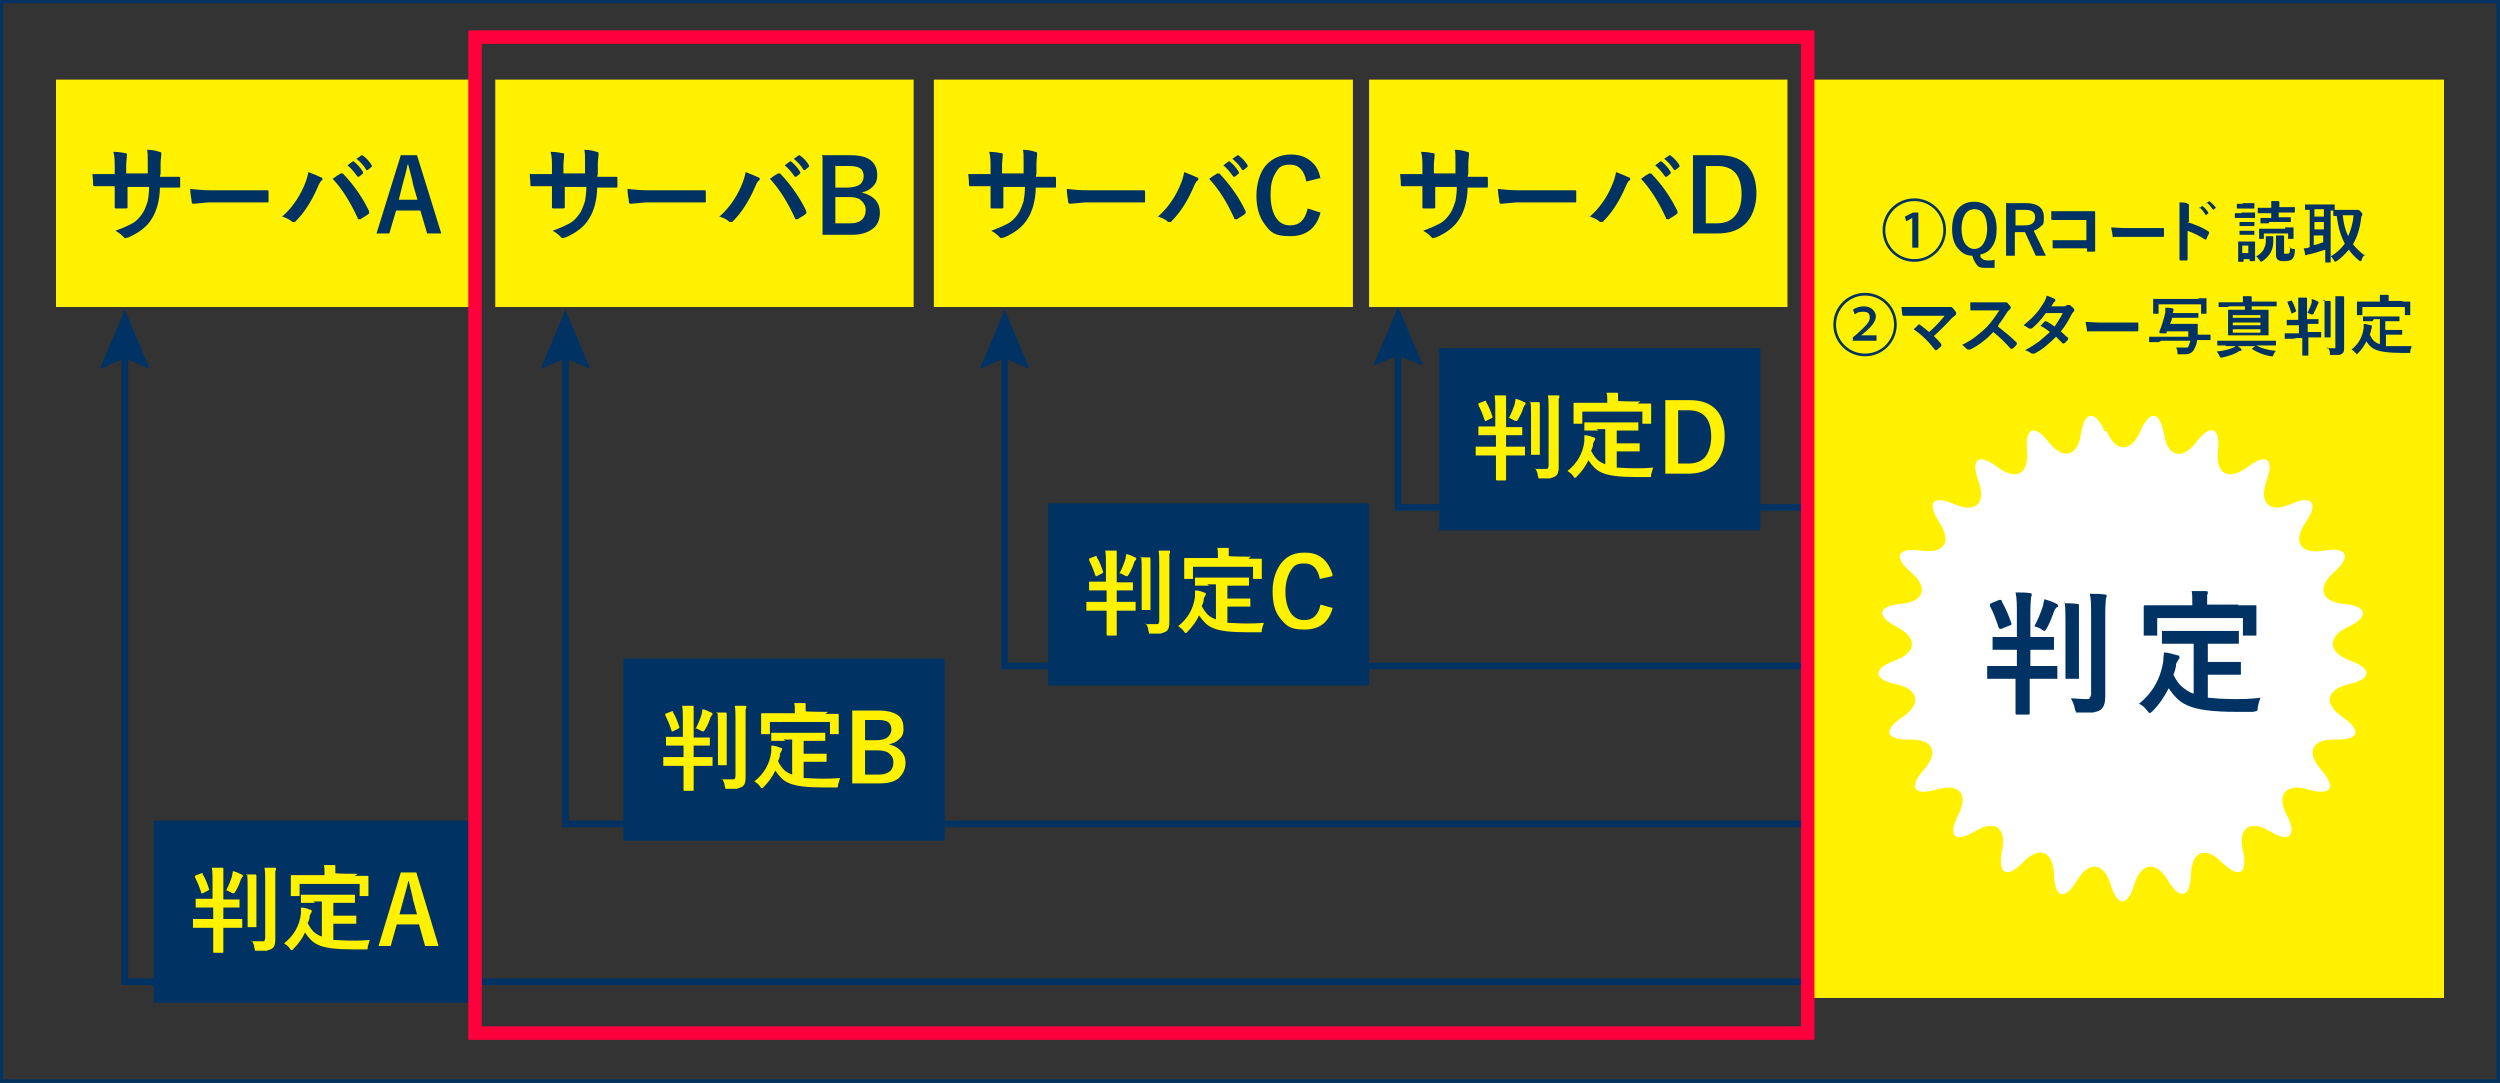
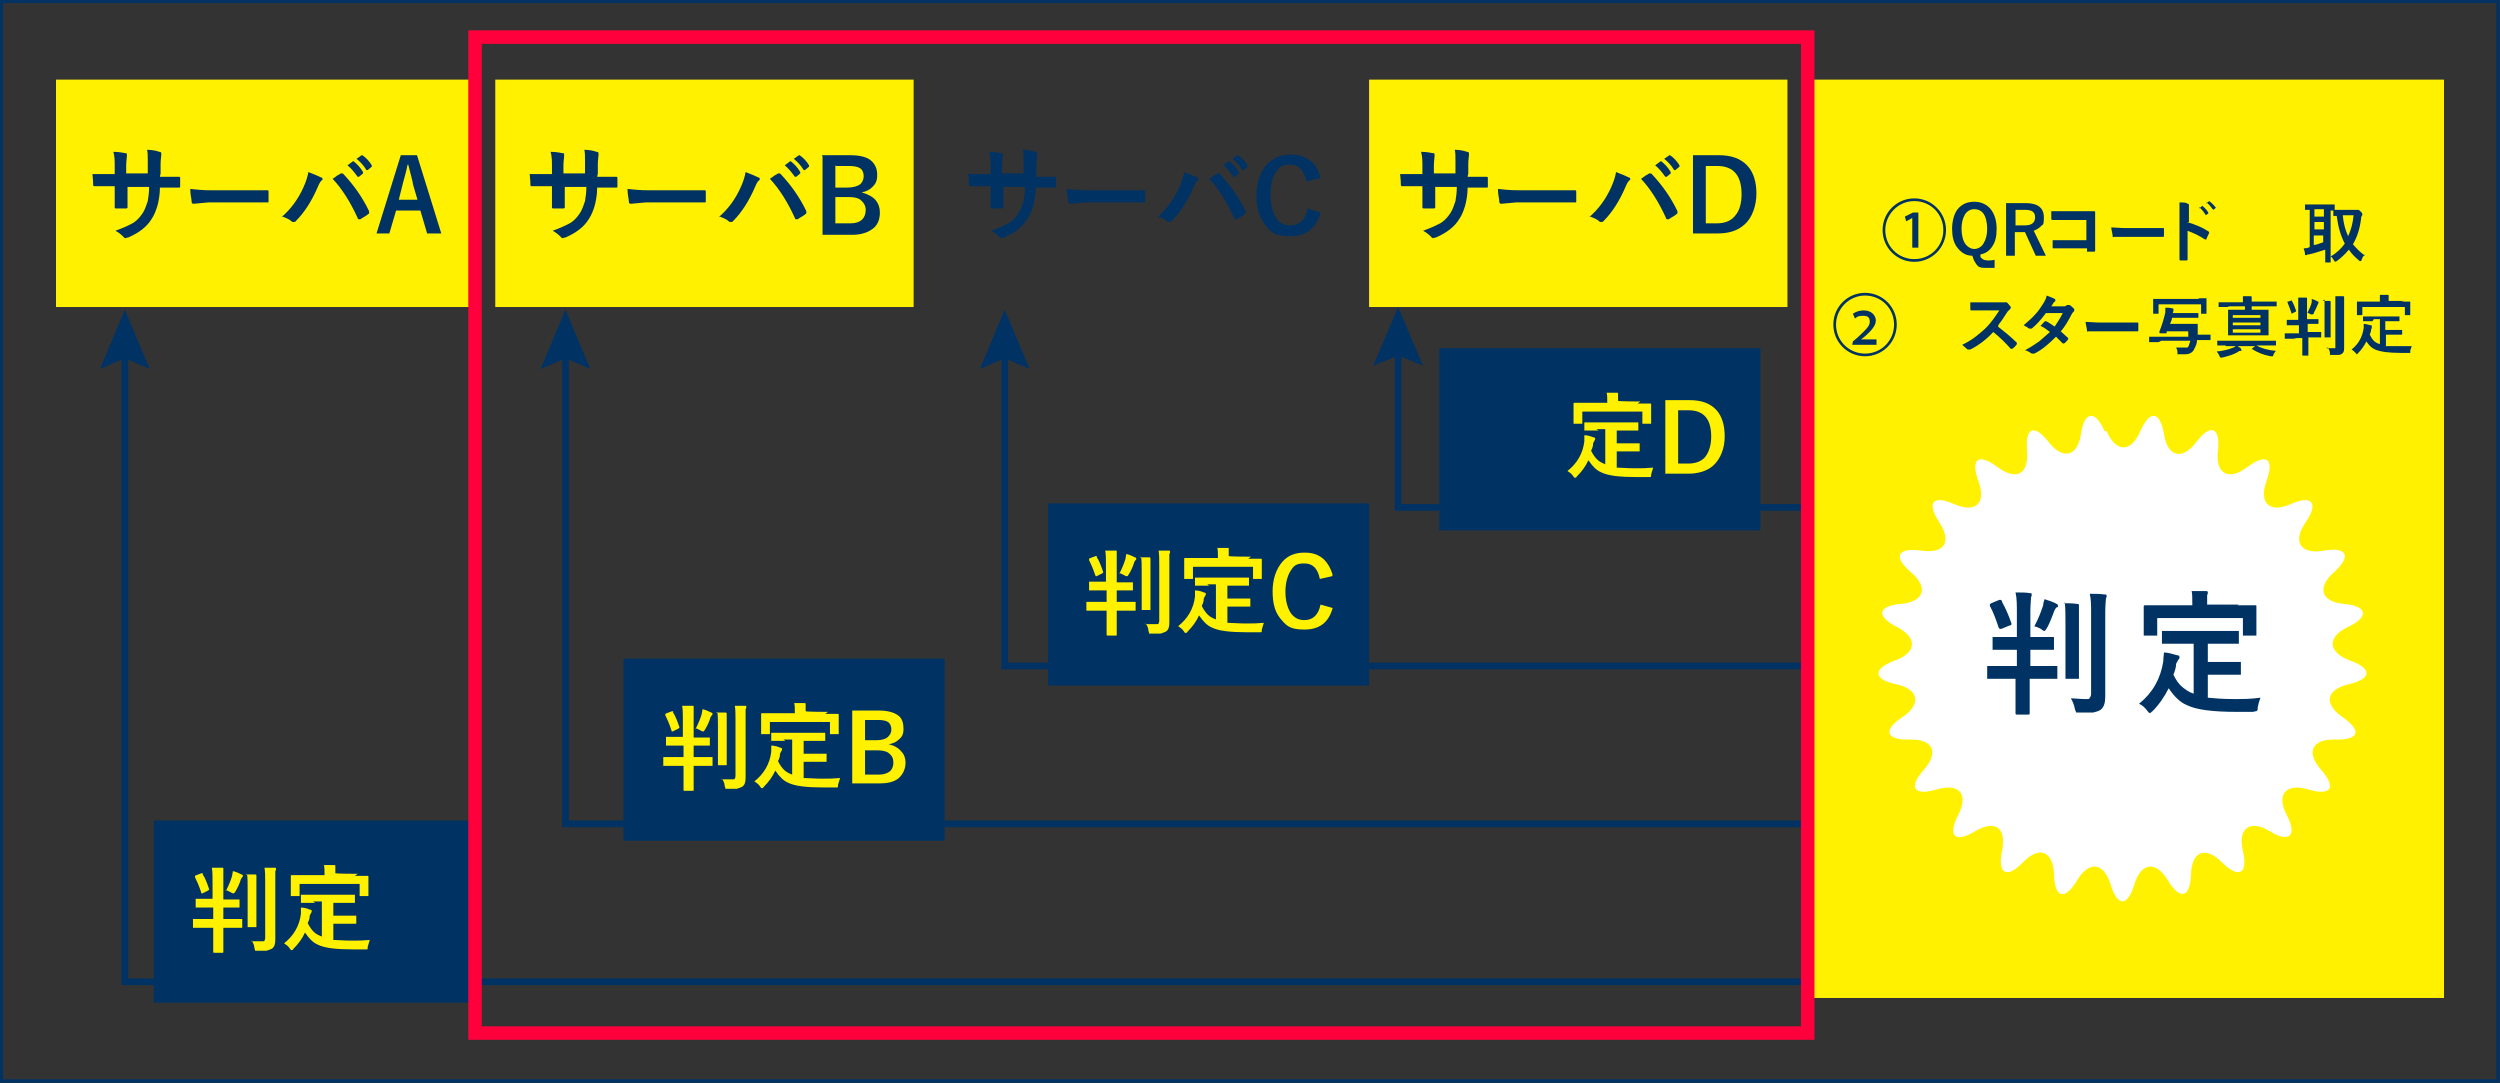
<svg xmlns="http://www.w3.org/2000/svg" version="1.1" viewBox="0 0 370.5 160.5">
  <rect x="0" y="0" width="370.5" height="160.5" fill="#333333" stroke="none" />
  <defs>
    <style>
      .cls-1 {
        stroke-width: .5px;
      }

      .cls-1, .cls-2 {
        stroke: #003364;
      }

      .cls-1, .cls-2, .cls-3 {
        fill: none;
        stroke-miterlimit: 10;
      }

      .cls-4 {
        fill: #fff;
      }

      .cls-5 {
        fill: #003364;
      }

      .cls-6 {
        isolation: isolate;
      }

      .cls-3 {
        stroke: #ff003d;
        stroke-width: 2px;
      }

      .cls-7 {
        fill: #fff100;
      }
    </style>
  </defs>
  <g>
    <g id="_レイヤー_2">
      <g id="_レイヤー_4">
        <g>
          <rect class="cls-1" x=".2" y=".2" width="370" height="160" />
          <polygon class="cls-7" points="70.4 11.8 70.4 11.8 8.3 11.8 8.3 45.5 70.4 45.5 70.4 45.5 70.4 11.8" />
          <g>
            <polyline class="cls-2" points="18.5 51.8 18.5 145.5 301.6 145.5" />
            <polygon class="cls-5" points="14.8 54.7 18.5 53.1 22.2 54.7 18.5 45.9 14.8 54.7" />
          </g>
          <polygon class="cls-7" points="135.4 11.8 135.4 11.8 73.4 11.8 73.4 45.5 135.4 45.5 135.4 45.5 135.4 11.8" />
          <g>
            <polyline class="cls-2" points="83.8 51.8 83.8 122.1 302.1 122.1" />
            <polygon class="cls-5" points="80.1 54.7 83.8 53.1 87.5 54.7 83.8 45.9 80.1 54.7" />
          </g>
-           <polygon class="cls-7" points="200.5 11.8 200.5 11.8 138.4 11.8 138.4 45.5 200.5 45.5 200.5 45.5 200.5 11.8" />
          <g>
            <polyline class="cls-2" points="148.9 51.8 148.9 98.7 302.1 98.7" />
            <polygon class="cls-5" points="145.2 54.7 148.9 53.1 152.6 54.7 148.9 45.9 145.2 54.7" />
          </g>
          <polygon class="cls-7" points="264.9 11.8 264.9 11.8 202.9 11.8 202.9 45.5 264.9 45.5 264.9 45.5 264.9 11.8" />
          <g>
            <polyline class="cls-2" points="207.2 51.4 207.2 75.2 307.6 75.2" />
            <polygon class="cls-5" points="203.5 54.2 207.2 52.7 210.9 54.2 207.2 45.5 203.5 54.2" />
          </g>
          <g class="cls-6">
            <g class="cls-6">
              <path class="cls-5" d="M23.7,26.2h.5c.8,0,1.6,0,2.3,0h0c.1,0,.2,0,.2.2,0,.2,0,.4,0,.6s0,.4,0,.6c0,.2,0,.2-.2.2h-2.2s-.6,0-.6,0c0,1.1-.2,2.1-.4,2.8-.2.6-.4,1.2-.8,1.8-.7,1.2-1.9,2.1-3.5,2.8-.2,0-.4.1-.4.1s-.2,0-.3-.2c-.4-.4-.8-.7-1.2-.9,1.1-.4,2-.8,2.7-1.2.6-.4,1-.9,1.4-1.5.3-.5.5-1.1.7-1.7.1-.6.2-1.3.2-2.1h-3.2v.5c0,1.1,0,2,0,2.5,0,.1,0,.2-.3.2-.2,0-.4,0-.6,0s-.5,0-.7,0c-.2,0-.3,0-.3-.2h0c0-.9,0-1.7,0-2.5v-.6h-.5c-.9,0-1.7,0-2.5,0-.1,0-.2,0-.2-.3,0-.2,0-.6-.1-1.5.7,0,1.6,0,2.8,0h.5v-1.1c0-.8,0-1.5-.2-2.2,1,0,1.6.2,1.8.2.2,0,.2.1.2.2s0,.2,0,.3c0,.2-.1.7-.1,1.4v1.1h3.2v-1.5c0,0,0-.2,0-.3,0-.7,0-1.3-.1-1.7.9,0,1.5.2,1.8.3.2,0,.3.1.3.2s0,.2,0,.3c0,.2-.1.7-.1,1.3v1.4Z" />
            </g>
            <g class="cls-6">
              <path class="cls-5" d="M28.2,28c.8.1,1.9.2,3.2.2h4.8c.5,0,1.1,0,1.8,0,1,0,1.5,0,1.6,0h0c.1,0,.2,0,.2.2,0,.2,0,.5,0,.7s0,.5,0,.7c0,.2,0,.2-.2.2h0c-1.5,0-2.6,0-3.3,0h-5.4l-2.2.2c-.2,0-.3-.1-.3-.3,0-.4-.2-1-.2-1.8Z" />
            </g>
            <g class="cls-6">
              <path class="cls-5" d="M41.7,32.2c1.4-1.2,2.5-2.7,3.3-4.5.4-.9.6-1.6.7-2.2.8.3,1.5.6,1.9.8.1,0,.2.1.2.2s0,.2-.2.3c-.1.1-.3.4-.5.9-.9,2.1-2,3.8-3.2,5-.1.2-.3.2-.4.2s-.2,0-.3-.1c-.3-.3-.8-.5-1.3-.7ZM49.3,26.5c.2-.1.4-.3.7-.5.2-.1.4-.2.5-.3,0,0,.1,0,.2,0s.1,0,.2.1c1.5,1.6,2.8,3.4,3.8,5.5,0,0,0,.1,0,.2s0,.2-.1.2c-.3.3-.8.5-1.2.8,0,0-.1,0-.2,0,0,0-.2,0-.2-.2-1.1-2.4-2.3-4.3-3.7-5.8ZM51.5,24.5l.8-.6s0,0,0,0,0,0,.1,0c.5.4,1,.9,1.4,1.6,0,0,0,0,0,.1,0,0,0,0,0,.1l-.6.5s0,0-.1,0c0,0,0,0-.1,0-.5-.7-1-1.3-1.5-1.7ZM52.9,23.5l.7-.5s0,0,0,0,0,0,.1,0c.6.4,1.1,1,1.4,1.5,0,0,0,0,0,.1s0,0,0,.1l-.6.5s0,0-.1,0c0,0,0,0-.1,0-.4-.7-.9-1.2-1.5-1.7Z" />
            </g>
            <g class="cls-6">
              <path class="cls-5" d="M61.8,23l3.6,11.6h-2.1l-1-3.4h-3.6l-1,3.4h-1.9l3.6-11.6h2.4ZM61.9,29.7l-.7-2.4c0-.3-.3-1.3-.7-2.9h-.1c-.2,1.1-.5,2-.7,2.8l-.6,2.4h2.8Z" />
            </g>
          </g>
          <g>
            <rect class="cls-5" x="22.8" y="121.6" width="47.6" height="27" />
            <g class="cls-6">
              <g class="cls-6">
                <path class="cls-7" d="M30.5,137.5h-1.8c0,0-.1,0-.1,0s0,0,0-.1v-1.1c0,0,0-.1,0-.1,0,0,0,0,.1,0h1.8s1.1,0,1.1,0v-1.7h-2.4c0,0-.1,0-.2,0,0,0,0,0,0-.1v-1c0,0,0-.1,0-.2,0,0,0,0,.1,0h1.7s.7,0,.7,0v-2.5c0-.8,0-1.5-.1-2.1.6,0,1.1,0,1.5,0,.2,0,.2,0,.2.2s0,.1,0,.3c0,.2,0,.7,0,1.6v2.6h2.3c0,0,.1,0,.1,0,0,0,0,0,0,.1v1c0,0,0,.1,0,.1s0,0-.1,0h-1.7s-.6,0-.6,0v1.7h2.7c0,0,.1,0,.1,0,0,0,0,0,0,.1v1.1c0,0,0,.1,0,.1,0,0,0,0-.1,0h-1.8s-.9,0-.9,0v3.6c0,0,0,.1-.1.1h-1.2c-.1,0-.2,0-.2-.1v-2.4s0-1.2,0-1.2h-1.1ZM30,129.5c.4.6.7,1.4,1,2.3,0,0,0,0,0,0,0,0,0,.1-.2.2l-.8.4c0,0-.1,0-.1,0,0,0-.1,0-.1-.2-.3-.9-.6-1.6-.9-2.2,0,0,0-.1,0-.2,0,0,0,0,.2-.1l.8-.3c0,0,.1,0,.1,0,0,0,0,0,.1.1ZM33.5,132c.4-.8.7-1.5.9-2.2,0-.2.1-.4.1-.7.5.1.9.3,1.3.5.1,0,.2.1.2.2s0,.1-.1.2c0,0-.1.1-.2.3-.2.7-.5,1.3-.8,1.8-.1.2-.2.3-.3.3s-.1,0-.3-.1c-.2-.1-.5-.3-.9-.4ZM36.4,129.6c.5,0,1,0,1.4,0,.1,0,.2,0,.2.2s0,.1,0,.2c0,0,0,.1,0,.1,0,.1,0,.6,0,1.5v5.7c0,0,0,.1,0,.1,0,0,0,0-.1,0h-1.1c0,0-.1,0-.1,0s0,0,0-.1v-1.8s0-3.9,0-3.9c0-.9,0-1.6-.1-2.1ZM37.2,139.5c.5,0,1,0,1.5,0s.4,0,.5-.1c0,0,.1-.2.1-.4v-8.4c0-.8,0-1.4-.1-2,.5,0,1,0,1.5,0,.2,0,.2,0,.2.2s0,.1-.1.3c0,.2,0,.6,0,1.4v8.7c0,.7-.1,1.1-.5,1.4-.2.1-.5.2-.8.3-.3,0-.7,0-1.3,0s-.4,0-.4,0c0,0,0-.2-.1-.4,0-.4-.2-.8-.4-1.1Z" />
              </g>
              <g class="cls-6">
                <path class="cls-7" d="M46.7,133.8h-1.9c0,0-.1,0-.2,0,0,0,0,0,0-.1v-1c0,0,0-.1,0-.1,0,0,0,0,.1,0h1.9s4,0,4,0h1.9c0,0,.1,0,.1,0,0,0,0,0,0,.1v1c0,0,0,.1,0,.1,0,0,0,0-.1,0h-1.9s-1.2,0-1.2,0v1.9h3.3c0,0,.1,0,.1,0,0,0,0,0,0,.1v1c0,0,0,.1,0,.1s0,0-.1,0h-1.6s-1.7,0-1.7,0v2.4c.7,0,1.6.1,2.7.1s1.6,0,2.7-.1c-.1.3-.2.7-.3,1,0,.2,0,.4-.1.4,0,0-.2,0-.4,0-.5,0-1.1,0-1.7,0-2.5,0-4.2-.2-5.2-.7-.7-.3-1.3-.9-1.9-1.8-.4.9-1,1.7-1.7,2.4-.1.2-.2.2-.3.2s-.1,0-.3-.3c-.2-.3-.5-.5-.8-.7,1.4-1.1,2.3-2.6,2.5-4.4,0-.4,0-.7,0-.9.4,0,.9.1,1.3.3.2,0,.3.1.3.2s0,.2-.1.3c0,0-.1.2-.2.4,0,.4-.1.7-.3,1.1.3.6.6,1,.9,1.3.3.3.7.5,1.2.7v-5.2h-1.3ZM52.6,129.8h1.8c.1,0,.2,0,.2.1v.7s0,.6,0,.6v1.5c0,0,0,.1,0,.1,0,0,0,0-.1,0h-1.1c0,0-.1,0-.1,0s0,0,0-.1v-1.7h-8.9v1.7c0,0,0,.1,0,.1,0,0,0,0-.1,0h-1.1c0,0-.1,0-.1,0s0,0,0-.1v-1.5s0-.5,0-.5v-.9c0,0,0-.1.1-.1h1.9s3,0,3,0h0c0-.7,0-1.2-.1-1.5.5,0,1,0,1.5,0,.1,0,.2,0,.2.1s0,.1,0,.3c0,0,0,.4,0,.8h0c0,.1,3.3.1,3.3.1Z" />
              </g>
              <g class="cls-6">
-                 <path class="cls-7" d="M61.7,129.3l3.3,10.9h-2l-.9-3.2h-3.3l-.9,3.2h-1.8l3.3-10.9h2.3ZM61.8,135.5l-.6-2.2c0-.3-.3-1.2-.6-2.7h-.1c-.2,1-.5,1.9-.7,2.7l-.6,2.2h2.7Z" />
-               </g>
+                 </g>
            </g>
          </g>
          <g class="cls-6">
            <g class="cls-6">
              <path class="cls-5" d="M88.5,26.2h.5c.8,0,1.6,0,2.3,0h0c.1,0,.2,0,.2.2,0,.2,0,.4,0,.6s0,.4,0,.6c0,.2,0,.2-.2.2h-2.2s-.6,0-.6,0c0,1.1-.2,2.1-.4,2.8-.2.6-.4,1.2-.8,1.8-.7,1.2-1.9,2.1-3.5,2.8-.2,0-.4.1-.4.1s-.2,0-.3-.2c-.4-.4-.8-.7-1.2-.9,1.1-.4,2-.8,2.7-1.2.6-.4,1-.9,1.4-1.5.3-.5.5-1.1.7-1.7.1-.6.2-1.3.2-2.1h-3.2v.5c0,1.1,0,2,0,2.5,0,.1,0,.2-.3.2-.2,0-.4,0-.6,0s-.5,0-.7,0c-.2,0-.3,0-.3-.2h0c0-.9,0-1.7,0-2.5v-.6h-.5c-.9,0-1.7,0-2.5,0-.1,0-.2,0-.2-.3,0-.2,0-.6-.1-1.5.7,0,1.6,0,2.8,0h.5v-1.1c0-.8,0-1.5-.2-2.2,1,0,1.6.2,1.8.2.2,0,.2.1.2.2s0,.2,0,.3c0,.2-.1.7-.1,1.4v1.1h3.2v-1.5c0,0,0-.2,0-.3,0-.7,0-1.3-.1-1.7.9,0,1.5.2,1.8.3.2,0,.3.1.3.2s0,.2,0,.3c0,.2-.1.7-.1,1.3v1.4Z" />
            </g>
            <g class="cls-6">
              <path class="cls-5" d="M93,28c.8.1,1.9.2,3.2.2h4.8c.5,0,1.1,0,1.8,0,1,0,1.5,0,1.6,0h0c.1,0,.2,0,.2.2,0,.2,0,.5,0,.7s0,.5,0,.7c0,.2,0,.2-.2.2h0c-1.5,0-2.6,0-3.3,0h-5.4l-2.2.2c-.2,0-.3-.1-.3-.3,0-.4-.2-1-.2-1.8Z" />
            </g>
            <g class="cls-6">
              <path class="cls-5" d="M106.5,32.2c1.4-1.2,2.5-2.7,3.3-4.5.4-.9.6-1.6.7-2.2.8.3,1.5.6,1.9.8.1,0,.2.1.2.2s0,.2-.2.3c-.1.1-.3.4-.5.9-.9,2.1-2,3.8-3.2,5-.1.2-.3.2-.4.2s-.2,0-.3-.1c-.3-.3-.8-.5-1.3-.7ZM114.1,26.5c.2-.1.4-.3.7-.5.2-.1.4-.2.5-.3,0,0,.1,0,.2,0s.1,0,.2.1c1.5,1.6,2.8,3.4,3.8,5.5,0,0,0,.1,0,.2s0,.2-.1.2c-.3.3-.8.5-1.2.8,0,0-.1,0-.2,0,0,0-.2,0-.2-.2-1.1-2.4-2.3-4.3-3.7-5.8ZM116.3,24.5l.8-.6s0,0,0,0,0,0,.1,0c.5.4,1,.9,1.4,1.6,0,0,0,0,0,.1,0,0,0,0,0,.1l-.6.5s0,0-.1,0c0,0,0,0-.1,0-.5-.7-1-1.3-1.5-1.7ZM117.7,23.5l.7-.5s0,0,0,0,0,0,.1,0c.6.4,1.1,1,1.4,1.5,0,0,0,0,0,.1s0,0,0,.1l-.6.5s0,0-.1,0c0,0,0,0-.1,0-.4-.7-.9-1.2-1.5-1.7Z" />
            </g>
            <g class="cls-6">
              <path class="cls-5" d="M121.8,23h4.2c1.5,0,2.6.3,3.2.9.5.5.8,1.1.8,2s-.2,1.3-.7,1.8c-.4.4-.9.7-1.6.8h0c.9.3,1.6.6,2.1,1.2.4.5.6,1.1.6,1.8,0,1.1-.4,2-1.2,2.5-.7.5-1.7.8-2.9.8h-4.4v-11.6ZM123.8,24.5v3.3h1.8c.8,0,1.5-.2,1.9-.5.3-.3.5-.7.5-1.2s-.2-1-.6-1.2c-.3-.2-.9-.3-1.6-.3h-1.9ZM123.8,29.3v3.8h2.2c.8,0,1.4-.2,1.8-.6.3-.3.5-.8.5-1.4s-.3-1.1-.8-1.5c-.4-.3-1-.4-1.8-.4h-1.9Z" />
            </g>
          </g>
          <g>
            <rect class="cls-5" x="92.4" y="97.6" width="47.6" height="27" />
            <g class="cls-6">
              <g class="cls-6">
                <path class="cls-7" d="M100.2,113.5h-1.8c0,0-.1,0-.1,0s0,0,0-.1v-1.1c0,0,0-.1,0-.1,0,0,0,0,.1,0h1.8s1.1,0,1.1,0v-1.7h-2.4c0,0-.1,0-.2,0,0,0,0,0,0-.1v-1c0,0,0-.1,0-.2,0,0,0,0,.1,0h1.7s.7,0,.7,0v-2.5c0-.8,0-1.5-.1-2.1.6,0,1.1,0,1.5,0,.2,0,.2,0,.2.2s0,.1,0,.3c0,.2,0,.7,0,1.6v2.6h2.3c0,0,.1,0,.1,0,0,0,0,0,0,.1v1c0,0,0,.1,0,.1,0,0,0,0-.1,0h-1.7s-.6,0-.6,0v1.7h2.7c0,0,.1,0,.1,0,0,0,0,0,0,.1v1.1c0,0,0,.1,0,.1,0,0,0,0-.1,0h-1.8s-.9,0-.9,0v3.6c0,0,0,.1-.1.1h-1.2c-.1,0-.2,0-.2-.1v-2.4s0-1.2,0-1.2h-1.1ZM99.7,105.5c.4.6.7,1.4,1,2.3,0,0,0,0,0,0,0,0,0,.1-.2.2l-.8.4c0,0-.1,0-.1,0,0,0-.1,0-.1-.2-.3-.9-.6-1.6-.9-2.2,0,0,0-.1,0-.2,0,0,0,0,.2-.1l.8-.3c0,0,.1,0,.1,0,0,0,0,0,.1.1ZM103.1,108c.4-.8.7-1.5.9-2.2,0-.2.1-.4.1-.7.5.1.9.3,1.3.5.1,0,.2.1.2.2s0,.1-.1.2c0,0-.1.1-.2.3-.2.7-.5,1.3-.8,1.8-.1.2-.2.3-.3.3s-.1,0-.3-.1c-.2-.1-.5-.3-.9-.4ZM106.1,105.6c.5,0,1,0,1.4,0,.1,0,.2,0,.2.2s0,.1,0,.2c0,0,0,.1,0,.1,0,.1,0,.6,0,1.5v5.7c0,0,0,.1,0,.1,0,0,0,0-.1,0h-1.1c0,0-.1,0-.1,0s0,0,0-.1v-1.8s0-3.9,0-3.9c0-.9,0-1.6-.1-2.1ZM106.9,115.5c.5,0,1,0,1.5,0s.4,0,.5-.1c0,0,.1-.2.1-.4v-8.4c0-.8,0-1.4-.1-2,.5,0,1,0,1.5,0,.2,0,.2,0,.2.2s0,.1-.1.3c0,.2,0,.6,0,1.4v8.7c0,.7-.1,1.1-.5,1.4-.2.1-.5.2-.8.3-.3,0-.7,0-1.3,0s-.4,0-.4,0c0,0,0-.2-.1-.4,0-.4-.2-.8-.4-1.1Z" />
              </g>
              <g class="cls-6">
                <path class="cls-7" d="M116.4,109.8h-1.9c0,0-.1,0-.2,0,0,0,0,0,0-.1v-1c0,0,0-.1,0-.1,0,0,0,0,.1,0h1.9s4,0,4,0h1.9c0,0,.1,0,.1,0,0,0,0,0,0,.1v1c0,0,0,.1,0,.1,0,0,0,0-.1,0h-1.9s-1.2,0-1.2,0v1.9h3.3c0,0,.1,0,.1,0,0,0,0,0,0,.1v1c0,0,0,.1,0,.1s0,0-.1,0h-1.6s-1.7,0-1.7,0v2.4c.7,0,1.6.1,2.7.1s1.6,0,2.7-.1c-.1.3-.2.7-.3,1,0,.2,0,.4-.1.4,0,0-.2,0-.4,0-.5,0-1.1,0-1.7,0-2.5,0-4.2-.2-5.2-.7-.7-.3-1.3-.9-1.9-1.8-.4.9-1,1.7-1.7,2.4-.1.2-.2.2-.3.2s-.1,0-.3-.3c-.2-.3-.5-.5-.8-.7,1.4-1.1,2.3-2.6,2.5-4.4,0-.4,0-.7,0-.9.4,0,.9.1,1.3.3.2,0,.3.1.3.2s0,.2-.1.3c0,0-.1.2-.2.4,0,.4-.1.7-.3,1.1.3.6.6,1,.9,1.3.3.3.7.5,1.2.7v-5.2h-1.3ZM122.3,105.8h1.8c.1,0,.2,0,.2.1v.7s0,.6,0,.6v1.5c0,0,0,.1,0,.1,0,0,0,0-.1,0h-1.1c0,0-.1,0-.1,0s0,0,0-.1v-1.7h-8.9v1.7c0,0,0,.1,0,.1,0,0,0,0-.1,0h-1.1c0,0-.1,0-.1,0s0,0,0-.1v-1.5s0-.5,0-.5v-.9c0,0,0-.1.1-.1h1.9s3,0,3,0h0c0-.7,0-1.2-.1-1.5.5,0,1,0,1.5,0,.1,0,.2,0,.2.1s0,.1,0,.3c0,0,0,.4,0,.8h0c0,.1,3.3.1,3.3.1Z" />
              </g>
              <g class="cls-6">
                <path class="cls-7" d="M126.3,105.3h3.9c1.4,0,2.4.3,3,.8.5.4.7,1.1.7,1.9s-.2,1.2-.7,1.6c-.4.4-.9.6-1.5.7h0c.9.2,1.5.6,1.9,1.1.4.4.6,1,.6,1.6,0,1-.4,1.8-1.1,2.4-.7.5-1.6.7-2.7.7h-4.1v-10.9ZM128.2,106.7v3h1.7c.8,0,1.4-.2,1.7-.5.3-.3.5-.6.5-1.1s-.2-.9-.5-1.1c-.3-.2-.8-.3-1.5-.3h-1.8ZM128.2,111.2v3.6h2c.8,0,1.3-.2,1.7-.5.3-.3.5-.7.5-1.3s-.2-1-.7-1.4c-.4-.3-1-.4-1.7-.4h-1.8Z" />
              </g>
            </g>
          </g>
          <g class="cls-6">
            <g class="cls-6">
              <path class="cls-5" d="M153.5,26.2h.5c.8,0,1.6,0,2.3,0h0c.1,0,.2,0,.2.2,0,.2,0,.4,0,.6s0,.4,0,.6c0,.2,0,.2-.2.2h-2.2s-.6,0-.6,0c0,1.1-.2,2.1-.4,2.8-.2.6-.4,1.2-.8,1.8-.7,1.2-1.9,2.1-3.5,2.8-.2,0-.4.1-.4.1s-.2,0-.3-.2c-.4-.4-.8-.7-1.2-.9,1.1-.4,2-.8,2.7-1.2.6-.4,1-.9,1.4-1.5.3-.5.5-1.1.7-1.7.1-.6.2-1.3.2-2.1h-3.2v.5c0,1.1,0,2,0,2.5,0,.1,0,.2-.3.2-.2,0-.4,0-.6,0s-.5,0-.7,0c-.2,0-.3,0-.3-.2h0c0-.9,0-1.7,0-2.5v-.6h-.5c-.9,0-1.7,0-2.5,0-.1,0-.2,0-.2-.3,0-.2,0-.6-.1-1.5.7,0,1.6,0,2.8,0h.5v-1.1c0-.8,0-1.5-.2-2.2,1,0,1.6.2,1.8.2.2,0,.2.1.2.2s0,.2,0,.3c0,.2-.1.7-.1,1.4v1.1h3.2v-1.5c0,0,0-.2,0-.3,0-.7,0-1.3-.1-1.7.9,0,1.5.2,1.8.3.2,0,.3.1.3.2s0,.2,0,.3c0,.2-.1.7-.1,1.3v1.4Z" />
            </g>
            <g class="cls-6">
              <path class="cls-5" d="M158.1,28c.8.1,1.9.2,3.2.2h4.8c.5,0,1.1,0,1.8,0,1,0,1.5,0,1.6,0h0c.1,0,.2,0,.2.2,0,.2,0,.5,0,.7s0,.5,0,.7c0,.2,0,.2-.2.2h0c-1.5,0-2.6,0-3.3,0h-5.4l-2.2.2c-.2,0-.3-.1-.3-.3,0-.4-.2-1-.2-1.8Z" />
            </g>
            <g class="cls-6">
              <path class="cls-5" d="M171.5,32.2c1.4-1.2,2.5-2.7,3.3-4.5.4-.9.6-1.6.7-2.2.8.3,1.5.6,1.9.8.1,0,.2.1.2.2s0,.2-.2.3c-.1.1-.3.4-.5.9-.9,2.1-2,3.8-3.2,5-.1.2-.3.2-.4.2s-.2,0-.3-.1c-.3-.3-.8-.5-1.3-.7ZM179.2,26.5c.2-.1.4-.3.7-.5.2-.1.4-.2.5-.3,0,0,.1,0,.2,0s.1,0,.2.1c1.5,1.6,2.8,3.4,3.8,5.5,0,0,0,.1,0,.2s0,.2-.1.2c-.3.3-.8.5-1.2.8,0,0-.1,0-.2,0,0,0-.2,0-.2-.2-1.1-2.4-2.3-4.3-3.7-5.8ZM181.3,24.5l.8-.6s0,0,0,0,0,0,.1,0c.5.4,1,.9,1.4,1.6,0,0,0,0,0,.1,0,0,0,0,0,.1l-.6.5s0,0-.1,0c0,0,0,0-.1,0-.5-.7-1-1.3-1.5-1.7ZM182.7,23.5l.7-.5s0,0,0,0,0,0,.1,0c.6.4,1.1,1,1.4,1.5,0,0,0,0,0,.1s0,0,0,.1l-.6.5s0,0-.1,0c0,0,0,0-.1,0-.4-.7-.9-1.2-1.5-1.7Z" />
            </g>
            <g class="cls-6">
              <path class="cls-5" d="M195.6,26.4l-2,.5c-.3-1.6-1.1-2.5-2.4-2.5s-1.7.4-2.2,1.3c-.5.8-.7,1.8-.7,3.2s.3,2.7.9,3.5c.5.7,1.2,1,2,1,1.4,0,2.2-.8,2.6-2.5l1.9.6c-.6,2.3-2.1,3.5-4.5,3.5s-2.9-.6-3.8-1.8c-.8-1.1-1.2-2.5-1.2-4.2s.5-3.6,1.6-4.7c.9-.9,2.1-1.4,3.5-1.4s2.3.4,3.1,1.1c.7.6,1.1,1.4,1.3,2.5Z" />
            </g>
          </g>
          <g>
            <rect class="cls-5" x="155.3" y="74.6" width="47.6" height="27" />
            <g class="cls-6">
              <g class="cls-6">
                <path class="cls-7" d="M162.9,90.5h-1.8c0,0-.1,0-.1,0s0,0,0-.1v-1.1c0,0,0-.1,0-.1,0,0,0,0,.1,0h1.8s1.1,0,1.1,0v-1.7h-2.4c0,0-.1,0-.2,0,0,0,0,0,0-.1v-1c0,0,0-.1,0-.2,0,0,0,0,.1,0h1.7s.7,0,.7,0v-2.5c0-.8,0-1.5-.1-2.1.6,0,1.1,0,1.5,0,.2,0,.2,0,.2.2s0,.1,0,.3c0,.2,0,.7,0,1.6v2.6h2.3c0,0,.1,0,.1,0,0,0,0,0,0,.1v1c0,0,0,.1,0,.1,0,0,0,0-.1,0h-1.7s-.6,0-.6,0v1.7h2.7c0,0,.1,0,.1,0,0,0,0,0,0,.1v1.1c0,0,0,.1,0,.1s0,0-.1,0h-1.8s-.9,0-.9,0v3.6c0,0,0,.1-.1.1h-1.2c0,0-.2,0-.2-.1v-2.4s0-1.2,0-1.2h-1.1ZM162.5,82.5c.4.6.7,1.4,1,2.3,0,0,0,0,0,0,0,0,0,.1-.2.2l-.8.4c0,0-.1,0-.1,0,0,0,0,0-.1-.2-.3-.9-.6-1.6-.9-2.2,0,0,0-.1,0-.2,0,0,0,0,.2-.1l.8-.3c0,0,.1,0,.1,0,0,0,0,0,.1.1ZM165.9,85c.4-.8.7-1.5.9-2.2,0-.2.1-.4.1-.7.5.1.9.3,1.3.5.1,0,.2.1.2.2s0,.1-.1.2c0,0-.1.1-.2.3-.2.7-.5,1.3-.8,1.8-.1.2-.2.3-.3.3s-.1,0-.3-.1c-.2-.1-.5-.3-.9-.4ZM168.9,82.6c.5,0,1,0,1.4,0,.1,0,.2,0,.2.2s0,.1,0,.2c0,0,0,.1,0,.1,0,.1,0,.6,0,1.5v5.7c0,0,0,.1,0,.1,0,0,0,0-.1,0h-1.1c0,0-.1,0-.1,0s0,0,0-.1v-1.8s0-3.9,0-3.9c0-.9,0-1.6-.1-2.1ZM169.7,92.5c.5,0,1,0,1.5,0s.4,0,.5-.1c0,0,.1-.2.1-.4v-8.4c0-.8,0-1.4-.1-2,.5,0,1,0,1.5,0,.2,0,.2,0,.2.2s0,.1-.1.3c0,.2,0,.6,0,1.4v8.7c0,.7-.1,1.1-.5,1.4-.2.1-.5.2-.8.3-.3,0-.7,0-1.3,0s-.4,0-.4,0c0,0,0-.2-.1-.4,0-.4-.2-.8-.4-1.1Z" />
              </g>
              <g class="cls-6">
                <path class="cls-7" d="M179.2,86.8h-1.9c0,0-.1,0-.2,0,0,0,0,0,0-.1v-1c0,0,0-.1,0-.1,0,0,0,0,.1,0h1.9s4,0,4,0h1.9c0,0,.1,0,.1,0,0,0,0,0,0,.1v1c0,0,0,.1,0,.1,0,0,0,0-.1,0h-1.9s-1.2,0-1.2,0v1.9h3.3c0,0,.1,0,.1,0,0,0,0,0,0,.1v1c0,0,0,.1,0,.1s0,0-.1,0h-1.6s-1.7,0-1.7,0v2.4c.7,0,1.6.1,2.7.1s1.6,0,2.7-.1c-.1.3-.2.7-.3,1,0,.2,0,.4-.1.4,0,0-.2,0-.4,0-.5,0-1.1,0-1.7,0-2.5,0-4.2-.2-5.2-.7-.7-.3-1.3-.9-1.9-1.8-.4.9-1,1.7-1.7,2.4-.1.2-.2.2-.3.2s-.1,0-.3-.3c-.2-.3-.5-.5-.8-.7,1.4-1.1,2.3-2.6,2.5-4.4,0-.4,0-.7,0-.9.4,0,.9.1,1.3.3.2,0,.3.1.3.2s0,.2-.1.3c0,0-.1.2-.2.4,0,.4-.1.7-.3,1.1.3.6.6,1,.9,1.3.3.3.7.5,1.2.7v-5.2h-1.3ZM185,82.8h1.8c.1,0,.2,0,.2.1v.7s0,.6,0,.6v1.5c0,0,0,.1,0,.1,0,0,0,0-.1,0h-1.1c0,0-.1,0-.1,0s0,0,0-.1v-1.7h-8.9v1.7c0,0,0,.1,0,.1,0,0,0,0-.1,0h-1.1c0,0-.1,0-.1,0s0,0,0-.1v-1.5s0-.5,0-.5v-.9c0,0,0-.1.1-.1h1.9s3,0,3,0h0c0-.7,0-1.2-.1-1.5.5,0,1,0,1.5,0,.1,0,.2,0,.2.1s0,.1,0,.3c0,0,0,.4,0,.8h0c0,.1,3.3.1,3.3.1Z" />
              </g>
              <g class="cls-6">
                <path class="cls-7" d="M197.4,85.4l-1.8.4c-.3-1.5-1-2.3-2.3-2.3s-1.6.4-2.1,1.2c-.4.7-.7,1.7-.7,3s.3,2.5.9,3.3c.5.6,1.1.9,1.9.9,1.3,0,2.1-.8,2.4-2.3l1.8.5c-.6,2.2-2,3.2-4.2,3.2s-2.7-.6-3.6-1.7c-.8-1-1.1-2.3-1.1-4s.5-3.3,1.5-4.4c.8-.9,1.9-1.3,3.2-1.3s2.1.3,2.9,1c.6.6,1,1.3,1.3,2.3Z" />
              </g>
            </g>
          </g>
          <g class="cls-6">
            <g class="cls-6">
              <path class="cls-5" d="M217.5,26.2h.5c.8,0,1.6,0,2.3,0h0c.1,0,.2,0,.2.2,0,.2,0,.4,0,.6s0,.4,0,.6c0,.2,0,.2-.2.2h-2.2s-.6,0-.6,0c0,1.1-.2,2.1-.4,2.8-.2.6-.4,1.2-.8,1.8-.7,1.2-1.9,2.1-3.5,2.8-.2,0-.4.1-.4.1s-.2,0-.3-.2c-.4-.4-.8-.7-1.2-.9,1.1-.4,2-.8,2.7-1.2.6-.4,1-.9,1.4-1.5.3-.5.5-1.1.7-1.7.1-.6.2-1.3.2-2.1h-3.2v.5c0,1.1,0,2,0,2.5,0,.1,0,.2-.3.2-.2,0-.4,0-.6,0s-.5,0-.7,0c-.2,0-.3,0-.3-.2h0c0-.9,0-1.7,0-2.5v-.6h-.5c-.9,0-1.7,0-2.5,0-.1,0-.2,0-.2-.3,0-.2,0-.6-.1-1.5.7,0,1.6,0,2.8,0h.5v-1.1c0-.8,0-1.5-.2-2.2,1,0,1.6.2,1.8.2.2,0,.2.1.2.2s0,.2,0,.3c0,.2-.1.7-.1,1.4v1.1h3.2v-1.5c0,0,0-.2,0-.3,0-.7,0-1.3-.1-1.7.9,0,1.5.2,1.8.3.2,0,.3.1.3.2s0,.2,0,.3c0,.2-.1.7-.1,1.3v1.4Z" />
            </g>
            <g class="cls-6">
              <path class="cls-5" d="M222,28c.8.1,1.9.2,3.2.2h4.8c.5,0,1.1,0,1.8,0,1,0,1.5,0,1.6,0h0c.1,0,.2,0,.2.2,0,.2,0,.5,0,.7s0,.5,0,.7c0,.2,0,.2-.2.2h0c-1.5,0-2.6,0-3.3,0h-5.4l-2.2.2c-.2,0-.3-.1-.3-.3,0-.4-.2-1-.2-1.8Z" />
            </g>
            <g class="cls-6">
              <path class="cls-5" d="M235.5,32.2c1.4-1.2,2.5-2.7,3.3-4.5.4-.9.6-1.6.7-2.2.8.3,1.5.6,1.9.8.1,0,.2.1.2.2s0,.2-.2.3c-.1.1-.3.4-.5.9-.9,2.1-2,3.8-3.2,5-.1.2-.3.2-.4.2s-.2,0-.3-.1c-.3-.3-.8-.5-1.3-.7ZM243.2,26.5c.2-.1.4-.3.7-.5.2-.1.4-.2.5-.3,0,0,.1,0,.2,0s.1,0,.2.1c1.5,1.6,2.8,3.4,3.8,5.5,0,0,0,.1,0,.2s0,.2-.1.2c-.3.3-.8.5-1.2.8,0,0-.1,0-.2,0,0,0-.2,0-.2-.2-1.1-2.4-2.3-4.3-3.7-5.8ZM245.3,24.5l.8-.6s0,0,0,0,0,0,.1,0c.5.4,1,.9,1.4,1.6,0,0,0,0,0,.1,0,0,0,0,0,.1l-.6.5s0,0-.1,0c0,0,0,0-.1,0-.5-.7-1-1.3-1.5-1.7ZM246.7,23.5l.7-.5s0,0,0,0,0,0,.1,0c.6.4,1.1,1,1.4,1.5,0,0,0,0,0,.1s0,0,0,.1l-.6.5s0,0-.1,0c0,0,0,0-.1,0-.4-.7-.9-1.2-1.5-1.7Z" />
            </g>
            <g class="cls-6">
              <path class="cls-5" d="M250.8,23h3.9c1.9,0,3.3.5,4.3,1.6.9,1,1.3,2.4,1.3,4.1s-.6,3.6-1.8,4.6c-1,.9-2.3,1.3-4,1.3h-3.6v-11.6ZM252.8,24.6v8.5h1.6c1.3,0,2.2-.4,2.8-1.2.6-.7.9-1.8.9-3.1,0-2.8-1.2-4.2-3.6-4.2h-1.7Z" />
            </g>
          </g>
          <g>
            <rect class="cls-5" x="213.3" y="51.6" width="47.6" height="27" />
            <g class="cls-6">
              <g class="cls-6">
-                 <path class="cls-7" d="M220.6,67.5h-1.8c0,0-.1,0-.1,0s0,0,0-.1v-1.1c0,0,0-.1,0-.1,0,0,0,0,.1,0h1.8s1.1,0,1.1,0v-1.7h-2.4c0,0-.1,0-.2,0,0,0,0,0,0-.1v-1c0,0,0-.1,0-.2,0,0,0,0,.1,0h1.7s.7,0,.7,0v-2.5c0-.8,0-1.5-.1-2.1.6,0,1.1,0,1.5,0,.2,0,.2,0,.2.2s0,.1,0,.3c0,.2,0,.7,0,1.6v2.6h2.3c0,0,.1,0,.1,0,0,0,0,0,0,.1v1c0,0,0,.1,0,.1,0,0,0,0-.1,0h-1.7s-.6,0-.6,0v1.7h2.7c0,0,.1,0,.1,0,0,0,0,0,0,.1v1.1c0,0,0,.1,0,.1s0,0-.1,0h-1.8s-.9,0-.9,0v3.6c0,0,0,.1-.1.1h-1.2c0,0-.2,0-.2-.1v-2.4s0-1.2,0-1.2h-1.1ZM220.2,59.5c.4.6.7,1.4,1,2.3,0,0,0,0,0,0,0,0,0,.1-.2.2l-.8.4c0,0-.1,0-.1,0,0,0,0,0-.1-.2-.3-.9-.6-1.6-.9-2.2,0,0,0-.1,0-.2,0,0,0,0,.2-.1l.8-.3c0,0,.1,0,.1,0,0,0,0,0,.1.1ZM223.6,62c.4-.8.7-1.5.9-2.2,0-.2.1-.4.1-.7.5.1.9.3,1.3.5.1,0,.2.1.2.2s0,.1-.1.2c0,0-.1.1-.2.3-.2.7-.5,1.3-.8,1.8-.1.2-.2.3-.3.3s-.1,0-.3-.1c-.2-.1-.5-.3-.9-.4ZM226.6,59.6c.5,0,1,0,1.4,0,.1,0,.2,0,.2.2s0,.1,0,.2c0,0,0,.1,0,.1,0,.1,0,.6,0,1.5v5.7c0,0,0,.1,0,.1,0,0,0,0-.1,0h-1.1c0,0-.1,0-.1,0s0,0,0-.1v-1.8s0-3.9,0-3.9c0-.9,0-1.6-.1-2.1ZM227.4,69.5c.5,0,1,0,1.5,0s.4,0,.5-.1c0,0,.1-.2.1-.4v-8.4c0-.8,0-1.4-.1-2,.5,0,1,0,1.5,0,.2,0,.2,0,.2.2s0,.1-.1.3c0,.2,0,.6,0,1.4v8.7c0,.7-.1,1.1-.5,1.4-.2.1-.5.2-.8.3-.3,0-.7,0-1.3,0s-.4,0-.4,0c0,0,0-.2-.1-.4,0-.4-.2-.8-.4-1.1Z" />
-               </g>
+                 </g>
              <g class="cls-6">
                <path class="cls-7" d="M236.9,63.8h-1.9c0,0-.1,0-.2,0,0,0,0,0,0-.1v-1c0,0,0-.1,0-.1,0,0,0,0,.1,0h1.9s4,0,4,0h1.9c0,0,.1,0,.1,0,0,0,0,0,0,.1v1c0,0,0,.1,0,.1,0,0,0,0-.1,0h-1.9s-1.2,0-1.2,0v1.9h3.3c0,0,.1,0,.1,0,0,0,0,0,0,.1v1c0,0,0,.1,0,.1,0,0,0,0-.1,0h-1.6s-1.7,0-1.7,0v2.4c.7,0,1.6.1,2.7.1s1.6,0,2.7-.1c-.1.3-.2.7-.3,1,0,.2,0,.4-.1.4,0,0-.2,0-.4,0-.5,0-1.1,0-1.7,0-2.5,0-4.2-.2-5.2-.7-.7-.3-1.3-.9-1.9-1.8-.4.9-1,1.7-1.7,2.4-.1.2-.2.2-.3.2s-.1,0-.3-.3c-.2-.3-.5-.5-.8-.7,1.4-1.1,2.3-2.6,2.5-4.4,0-.4,0-.7,0-.9.4,0,.8.1,1.3.3.2,0,.3.1.3.2s0,.2-.1.3c0,0-.1.2-.2.4,0,.4-.1.7-.3,1.1.3.6.6,1,.9,1.3.3.3.7.5,1.2.7v-5.2h-1.3ZM242.7,59.8h1.8c.1,0,.2,0,.2.1v.7s0,.6,0,.6v1.5c0,0,0,.1,0,.1,0,0,0,0-.1,0h-1.1c0,0-.1,0-.1,0s0,0,0-.1v-1.7h-8.9v1.7c0,0,0,.1,0,.1,0,0,0,0-.1,0h-1.1c0,0-.1,0-.1,0s0,0,0-.1v-1.5s0-.5,0-.5v-.9c0,0,0-.1.1-.1h1.9s3,0,3,0h0c0-.7,0-1.2-.1-1.5.5,0,1,0,1.5,0,.1,0,.2,0,.2.1s0,.1,0,.3c0,0,0,.4,0,.8h0c0,.1,3.3.1,3.3.1Z" />
              </g>
              <g class="cls-6">
                <path class="cls-7" d="M246.8,59.3h3.6c1.8,0,3.1.5,4,1.5.8.9,1.2,2.2,1.2,3.9s-.6,3.3-1.7,4.3c-.9.8-2.2,1.2-3.7,1.2h-3.4v-10.9ZM248.7,60.7v8h1.5c1.2,0,2.1-.4,2.6-1.1.5-.7.8-1.7.8-2.9,0-2.6-1.1-3.9-3.4-3.9h-1.6Z" />
              </g>
            </g>
          </g>
          <g>
            <rect class="cls-7" x="267.3" y="11.8" width="94.9" height="136.1" />
            <g>
              <path class="cls-4" d="M312.2,63.9c1.4,3.2,3.6,3.2,5,0s2.9-3,3.5.4c.5,3.4,2.7,4,4.8,1.2s3.6-2.2,3.2,1.3,1.6,4.5,4.4,2.4,4-1.2,2.8,2.1.5,4.8,3.6,3.4,4.2-.2,2.2,2.7-.8,4.8,2.7,4.2,4.1.9,1.5,3.2-1.9,4.4,1.5,4.7,3.8,1.9.6,3.4-3,3.8.3,5,3.2,2.7-.2,3.5-3.8,2.9-.9,4.9,2.4,3.4-1.1,3.3-4.4,1.9-2.1,4.5,1.5,3.9-1.9,2.9-4.8.8-3.2,3.8.4,4.2-2.5,2.4-4.8-.5-4,2.9c.8,3.4-.6,4.2-3.1,1.7s-4.5-1.6-4.6,1.8-1.6,3.9-3.4.9-4-2.7-5,.6-2.5,3.3-3.5,0-3.2-3.6-5-.6c-1.8,3-3.3,2.6-3.4-.9s-2.2-4.3-4.6-1.8-3.8,1.7-3.1-1.7-1-4.7-4-2.9-4.1.7-2.5-2.4.2-4.8-3.2-3.8-4.2-.3-1.9-2.9,1.4-4.6-2.1-4.5-4-1.4-1.1-3.3,2.5-4.2-.9-4.9-3.5-2.3-.2-3.5,3.4-3.4.3-5-2.8-3.1.6-3.4,4.2-2.4,1.5-4.7-2-3.7,1.5-3.2,4.6-1.3,2.7-4.2-1-4.1,2.2-2.7,4.8-.1,3.6-3.4,0-4.2,2.8-2.1,4.7,1.1,4.4-2.4,1.1-4,3.2-1.3,4.3,2.2,4.8-1.2,2.1-3.6,3.5-.4h0Z" />
              <g class="cls-6">
                <g class="cls-6">
                  <path class="cls-5" d="M297.3,100.6h-2.6c-.1,0-.2,0-.2,0s0,0,0-.2v-1.5c0-.1,0-.2,0-.2,0,0,0,0,.2,0h2.6s1.6,0,1.6,0v-2.4h-3.4c-.1,0-.2,0-.2,0,0,0,0,0,0-.2v-1.5c0-.1,0-.2,0-.2,0,0,0,0,.2,0h2.4s1,0,1,0v-3.6c0-1.1,0-2.2-.2-3,.9,0,1.6,0,2.1.1.2,0,.3,0,.3.2s0,.2-.1.4c0,.3-.1,1-.1,2.2v3.7h3.3c.1,0,.2,0,.2,0,0,0,0,0,0,.2v1.5c0,.1,0,.2,0,.2s0,0-.2,0h-2.4s-.9,0-.9,0v2.4h3.8c.1,0,.2,0,.2,0,0,0,0,0,0,.2v1.5c0,0,0,.2,0,.2s0,0-.2,0h-2.6s-1.3,0-1.3,0v5.1c0,.1,0,.2-.2.2h-1.7c-.1,0-.2,0-.2-.2v-3.4s0-1.7,0-1.7h-1.6ZM296.7,89.2c.5.9,1,2,1.4,3.2,0,0,0,0,0,.1,0,0,0,.2-.3.2l-1.2.5c0,0-.1,0-.2,0,0,0-.1,0-.2-.2-.4-1.2-.8-2.3-1.3-3.2,0,0,0-.2,0-.2,0,0,0-.1.2-.2l1.2-.5c0,0,.1,0,.2,0,0,0,.1,0,.2.2ZM301.5,92.8c.6-1.1,1-2.2,1.3-3.1,0-.3.1-.6.2-.9.6.2,1.3.4,1.8.7.1,0,.2.2.2.3s0,.2-.2.2c0,0-.2.2-.3.4-.4,1-.7,1.9-1.1,2.6-.2.3-.3.5-.4.5s-.2,0-.4-.2c-.3-.2-.7-.4-1.2-.5ZM305.8,89.4c.7,0,1.4,0,2,.1.2,0,.3,0,.3.2s0,.1,0,.2c0,.1,0,.2,0,.2,0,.2,0,.9,0,2.1v8.2c0,0,0,.2,0,.2s0,0-.2,0h-1.6c-.1,0-.2,0-.2,0s0,0,0-.2v-2.6s0-5.5,0-5.5c0-1.2,0-2.2-.1-3ZM306.9,103.5c.7,0,1.4.1,2.1.1s.6,0,.7-.2c.1-.1.2-.3.2-.6v-12c0-1.1,0-2-.2-2.8.8,0,1.5,0,2.2.1.2,0,.3,0,.3.2s0,.2-.1.4c0,.2-.1.9-.1,2v12.5c0,1-.2,1.6-.7,2-.3.2-.7.3-1.1.4-.4,0-1,0-1.9,0s-.5,0-.6,0c0,0-.1-.2-.2-.5-.1-.6-.3-1.1-.6-1.6Z" />
                </g>
                <g class="cls-6">
                  <path class="cls-5" d="M323.3,95.4h-2.7c-.1,0-.2,0-.2,0,0,0,0,0,0-.2v-1.5c0-.1,0-.2,0-.2,0,0,0,0,.2,0h2.7s5.6,0,5.6,0h2.7c.1,0,.2,0,.2,0,0,0,0,0,0,.2v1.5c0,.1,0,.2,0,.2,0,0,0,0-.2,0h-2.7s-1.7,0-1.7,0v2.7h4.7c.1,0,.2,0,.2,0,0,0,0,0,0,.2v1.5c0,0,0,.1,0,.2,0,0,0,0-.2,0h-2.3s-2.4,0-2.4,0v3.4c1,.1,2.3.2,3.9.2s2.3,0,3.9-.2c-.2.5-.3.9-.4,1.4,0,.3,0,.5-.2.6,0,0-.2,0-.5.1-.8,0-1.5,0-2.4,0-3.5,0-6-.3-7.4-1-1-.4-1.9-1.3-2.7-2.5-.6,1.2-1.4,2.4-2.4,3.4-.2.2-.4.3-.4.3s-.2-.1-.4-.4c-.3-.4-.7-.8-1.2-1,2-1.6,3.2-3.7,3.6-6.3,0-.6.1-1,.1-1.3.6,0,1.2.2,1.9.4.3,0,.4.1.4.3s0,.2-.2.4c0,.1-.2.3-.3.6,0,.5-.2,1.1-.4,1.6.4.8.8,1.4,1.3,1.8.5.4,1,.8,1.7,1v-7.4h-1.8ZM331.6,89.7h2.6c.2,0,.2,0,.2.2v1s0,.9,0,.9v2.2c0,.1,0,.2,0,.2,0,0,0,0-.2,0h-1.6c-.1,0-.2,0-.2,0s0,0,0-.2v-2.4h-12.7v2.4c0,.1,0,.2,0,.2,0,0,0,0-.2,0h-1.6c-.1,0-.2,0-.2,0s0,0,0-.2v-2.2s0-.7,0-.7v-1.2c0-.1,0-.2.2-.2h2.7s4.3,0,4.3,0v-.2c0-.9,0-1.5-.1-1.9.7,0,1.4,0,2.1,0,.2,0,.3,0,.3.2s0,.2-.1.4c0,.1,0,.5,0,1.2v.2h4.7Z" />
                </g>
              </g>
            </g>
            <g class="cls-6">
              <g class="cls-6">
                <path class="cls-5" d="M283.7,38.8c-2.6,0-4.7-2.1-4.7-4.7s2.1-4.7,4.7-4.7,4.7,2.1,4.7,4.7-2.1,4.7-4.7,4.7ZM279.4,34.1c0,2.4,1.9,4.3,4.3,4.3s4.3-1.9,4.3-4.3-1.9-4.3-4.3-4.3-4.3,2-4.3,4.3ZM283.4,32.3h0l-.9.5-.2-.7,1.2-.6h.8v5.2h-.9v-4.3Z" />
              </g>
              <g class="cls-6">
                <path class="cls-5" d="M295.6,38.7v1c-.5,0-.8,0-1.2,0-.6,0-1,0-1.3-.3-.2-.2-.4-.5-.6-.9l-.2-.6c-1,0-1.7-.5-2.3-1.3-.5-.7-.7-1.6-.7-2.7s.3-2.4,1-3.1c.6-.6,1.3-.9,2.3-.9s1.9.4,2.5,1.2c.5.7.8,1.6.8,2.8s-.2,2-.7,2.7c-.4.6-1,1-1.7,1.1v.4c.2.2.3.3.5.4.1,0,.3.1.6.1s.6,0,1-.1ZM292.6,31c-.6,0-1.1.3-1.4.8-.3.5-.5,1.2-.5,2.1s.2,1.8.6,2.3c.3.4.8.7,1.3.7s1.1-.3,1.4-.9c.3-.5.5-1.2.5-2.1s-.2-1.8-.6-2.3c-.3-.4-.8-.6-1.3-.6Z" />
              </g>
              <g class="cls-6">
                <path class="cls-5" d="M297.4,30.1h2.8c1.8,0,2.7.7,2.7,2.1s-.2,1-.4,1.3c-.3.3-.6.5-1.1.7l1.8,3.7h-1.5l-1.6-3.5h-.4s-1.1,0-1.1,0v3.5h-1.3v-7.8ZM298.7,31.1v2.3h1.4c1,0,1.5-.4,1.5-1.2s-.5-1.1-1.5-1.1h-1.4Z" />
              </g>
              <g class="cls-6">
                <path class="cls-5" d="M309.2,35.9v-3.3h-3.5c-.7,0-1.2,0-1.5,0-.1,0-.2,0-.2-.2,0-.3,0-.7,0-1.1.5,0,1,0,1.7,0h3c.3,0,.9,0,1.6,0,.1,0,.2,0,.2.1h0s0,1.6,0,1.6v2.4c0,.5,0,1.1,0,1.8,0,0,0,.1-.2.1-.1,0-.3,0-.4,0s-.3,0-.4,0c0,0-.1,0-.2,0s0,0,0-.1v-.4h-3.4c-.3,0-.6,0-.9,0-.4,0-.6,0-.7,0s-.1,0-.1-.2c0-.3,0-.6,0-1,.5,0,1.1,0,1.8,0h3.4Z" />
              </g>
              <g class="cls-6">
                <path class="cls-5" d="M312.9,33.7c.5,0,1.2.1,2.2.1h3.2c.3,0,.7,0,1.2,0,.6,0,1,0,1.1,0h0c0,0,.1,0,.1.1,0,.2,0,.3,0,.5s0,.3,0,.5c0,.1,0,.2-.1.2h0c-1,0-1.7,0-2.2,0h-5.1c-.1.1-.2,0-.2,0,0-.3-.1-.7-.2-1.2Z" />
              </g>
              <g class="cls-6">
                <path class="cls-5" d="M324.1,32.9c1.3.4,2.3.8,3.2,1.4,0,0,.1.1.1.2s0,0,0,0c-.1.3-.3.6-.4.9,0,0,0,.1-.1.1s0,0-.1,0c-.9-.6-1.8-1-2.6-1.3v2.2c0,.4,0,1,0,2h0c0,.1,0,.2-.2.2-.1,0-.3,0-.4,0s-.3,0-.4,0c-.1,0-.2,0-.2-.2,0-.6,0-1.3,0-2v-4.9c0-.6,0-1.1,0-1.5.6,0,1,0,1.2.2.1,0,.2,0,.2.2s0,.1,0,.2c0,0,0,.4,0,.9v1.4ZM325.9,30.9l.5-.4s0,0,0,0,0,0,0,0c.3.3.7.6.9,1.1,0,0,0,0,0,0s0,0,0,0l-.4.3s0,0,0,0,0,0,0,0c-.3-.5-.6-.9-1-1.2ZM326.9,30.2l.5-.4s0,0,0,0,0,0,0,0c.4.3.7.6,1,1,0,0,0,0,0,0,0,0,0,0,0,0l-.4.3s0,0,0,0c0,0,0,0,0,0-.3-.4-.6-.8-1-1.1Z" />
              </g>
              <g class="cls-6">
-                 <path class="cls-5" d="M332.2,31.5h2c0,0,0,0,0,0,0,0,0,0,0,0v.7c0,0,0,0,0,.1,0,0,0,0,0,0h-1s-1,0-1,0h-1c0,0,0,0,0,0,0,0,0,0,0,0v-.7c0,0,0,0,0,0,0,0,0,0,0,0h1ZM334.1,38.6c0,0,0,.1,0,.1h-.7c0,0,0,0,0,0s0,0,0,0v-.3h-.9v.4c0,0,0,0,0,0,0,0,0,0,0,0h-.7c0,0,0,0-.1,0,0,0,0,0,0,0v-1.5s0-.6,0-.6v-.9c0,0,0,0,0,0,0,0,0,0,0,0h.9s.7,0,.7,0h.9c0,0,0,0,0,0v.8s0,.7,0,.7v1.4ZM332.4,30.1h1.7c0,0,0,0,0,0v.7c0,0,0,.1,0,.1h-.9s-.8,0-.8,0h-.9c0,0,0,0,0,0s0,0,0,0v-.7c0,0,0,0,0,0,0,0,0,0,0,0h.9ZM332.5,32.9h1.5c0,0,0,0,.1,0,0,0,0,0,0,0v.6c0,0,0,0,0,0,0,0,0,0,0,0h-.8s-.6,0-.6,0h-.8c0,0,0,0,0,0,0,0,0,0,0,0v-.6c0,0,0,0,0,0,0,0,0,0,0,0h.8ZM332.5,34.2h1.5c0,0,0,0,.1,0,0,0,0,0,0,0v.6c0,0,0,0,0,0,0,0,0,0,0,0h-.8s-.6,0-.6,0h-.8c0,0,0,0,0,0,0,0,0,0,0,0v-.6c0,0,0,0,0,0,0,0,0,0,0,0h.8ZM333.2,36.4h-.9v1.1h.9v-1.1ZM334.1,38.1c.6-.2,1-.6,1.3-1,.2-.4.4-.8.4-1.3,0-.1,0-.2,0-.3,0-.2,0-.3,0-.5.3,0,.6,0,.9,0,.1,0,.2,0,.2.1s0,.1,0,.2c0,0,0,.2,0,.5,0,1.3-.6,2.2-1.6,2.9-.1,0-.2.1-.2.1s-.1,0-.2-.2c-.2-.2-.3-.4-.5-.6ZM338.6,33.7h1.3c0,0,0,0,0,0s0,0,0,0v.4s0,.3,0,.3v.9c0,0,0,0,0,.1s0,0,0,0h-.8c0,0,0,0,0,0,0,0,0,0,0,0v-.8h-3.6v.8c0,0,0,0,0,0,0,0,0,0,0,0h-.7c0,0,0,0,0,0s0,0,0,0v-.9s0-.2,0-.2v-.4c0,0,0,0,0,0,0,0,0,0,0,0h1.3s2.6,0,2.6,0ZM336.2,33.1h-1.2c0,0,0,0,0,0s0,0,0,0v-.7c0,0,0,0,0-.1,0,0,0,0,0,0h1.2s.4,0,.4,0v-.7h-2c0,0,0,0,0,0s0,0,0,0v-.7c0,0,0,0,0-.1,0,0,0,0,0,0h1.3s.7,0,.7,0c0-.4,0-.7,0-1,.4,0,.7,0,1,0,.1,0,.2,0,.2.1s0,.1,0,.2c0,0,0,.3,0,.6h2.3s0,0,0,0c0,0,0,0,0,0v.7c0,0,0,.1-.1.1h-1.3s-1,0-1,0v.7h1.8c0,0,0,0,0,0,0,0,0,0,0,0v.7c0,0,0,0,0,0,0,0,0,0,0,0h-1.2s-2,0-2,0ZM339.3,36.7c.2.1.4.2.6.2.1,0,.2,0,.2,0,0,0,0,0,0,.2h0c0,.7-.2,1.1-.4,1.3-.2.2-.6.3-1.1.3s-.8,0-1-.2c-.2-.1-.3-.4-.3-.7v-1.9c0-.4,0-.8,0-1,.5,0,.8,0,1,0,.1,0,.2,0,.2.1s0,0,0,.2c0,0,0,.3,0,.7v1.4c0,.1,0,.2,0,.3,0,0,.2,0,.4,0s.3,0,.4-.1c0,0,.1-.4.1-1Z" />
-               </g>
+                 </g>
              <g class="cls-6">
                <path class="cls-5" d="M350.5,37.7c-.2.2-.4.4-.5.8,0,.1-.1.2-.2.2s-.1,0-.2-.1c-.6-.5-1.1-1-1.5-1.6-.5.6-1.1,1.2-1.8,1.7-.1,0-.2.1-.2.1s-.1,0-.2-.2c-.2-.3-.3-.5-.5-.6.9-.5,1.6-1.2,2.1-1.9-.6-1.1-1-2.5-1.2-4.1h-.5c0,0,0,0,0,0,0,0,0,0,0,0v-.8h-.4v7.7c0,0,0,0,0,0,0,0,0,0,0,0h-.8c0,0,0,0,0,0s0,0,0,0v-1.1s0-.8,0-.8c-.7.2-1.5.5-2.4.7-.2,0-.3,0-.3.1,0,0-.1,0-.2,0s-.1,0-.1-.1c0-.3-.1-.6-.2-.9.3,0,.6,0,.9-.2v-5.5c-.2,0-.3,0-.5,0,0,0-.2,0-.2,0,0,0,0,0,0,0,0,0,0,0,0,0v-.7c0,0,0,0,0-.1,0,0,0,0,0,0h1.2s2,0,2,0h1.2c0,0,0,0,0,0,0,0,0,0,0,0v.8c.1,0,.4,0,1,0h2.2c.1,0,.2,0,.2,0,0,0,0,0,.1,0s.2.1.4.3c.2.2.2.3.2.4s0,.1-.1.2c0,0-.1.2-.1.5-.2,1.5-.6,2.7-1.2,3.7.5.6,1.1,1.2,1.8,1.7ZM343,32.1h1.4v-1.1h-1.4v1.1ZM343,34h1.4v-1.1h-1.4v1.1ZM344.3,35.9v-1h-1.4v1.4c.4,0,.8-.2,1.4-.4ZM348.9,31.9h-1.7c.1,1.2.4,2.3.8,3.1.4-.9.7-1.9.8-3.1Z" />
              </g>
              <g class="cls-6">
-                 <path class="cls-5" d="M276.4,52.8c-2.6,0-4.7-2.1-4.7-4.7s2.1-4.7,4.7-4.7,4.7,2.1,4.7,4.7-2.1,4.7-4.7,4.7ZM272.1,48.1c0,2.4,1.9,4.3,4.3,4.3s4.3-1.9,4.3-4.3-1.9-4.3-4.3-4.3-4.3,2-4.3,4.3ZM274.6,50.6v-.6l.6-.5c1.4-1.3,1.9-1.8,1.9-2.4s-.2-.9-1-.9-.9.2-1.2.4l-.3-.7c.4-.3,1-.5,1.6-.5,1.2,0,1.8.8,1.8,1.5s-.6,1.5-1.8,2.5l-.4.3h0s2.3,0,2.3,0v.8h-3.6Z" />
-               </g>
-               <g class="cls-6">
-                 <path class="cls-5" d="M286.8,50c.3.3.6.6.9,1,0,0,0,.1,0,.1s0,.1,0,.2c-.2.2-.5.4-.7.6,0,0,0,0-.1,0s0,0-.1,0c-.9-1.2-2-2.3-3.2-3.1.3-.3.6-.5.7-.7,0,0,0,0,.1,0s0,0,.1,0c.7.5,1.1.9,1.4,1.1.7-.6,1.5-1.4,2.3-2.4h-4.2c-.7,0-1.4,0-1.9,0,0,0-.2,0-.2-.2,0-.4-.1-.7-.1-1.1.5,0,1.2,0,2.2,0h4.1c.4,0,.7,0,.8,0,0,0,.1,0,.1,0,0,0,.1,0,.2,0,.3.2.5.5.7.8,0,0,0,.2,0,.2,0,0,0,.2-.1.2-.2.2-.4.3-.5.4-.9,1-1.8,1.9-2.7,2.7Z" />
-               </g>
+                 <path class="cls-5" d="M276.4,52.8c-2.6,0-4.7-2.1-4.7-4.7s2.1-4.7,4.7-4.7,4.7,2.1,4.7,4.7-2.1,4.7-4.7,4.7ZM272.1,48.1c0,2.4,1.9,4.3,4.3,4.3s4.3-1.9,4.3-4.3-1.9-4.3-4.3-4.3-4.3,2-4.3,4.3ZM274.6,50.6l.6-.5c1.4-1.3,1.9-1.8,1.9-2.4s-.2-.9-1-.9-.9.2-1.2.4l-.3-.7c.4-.3,1-.5,1.6-.5,1.2,0,1.8.8,1.8,1.5s-.6,1.5-1.8,2.5l-.4.3h0s2.3,0,2.3,0v.8h-3.6Z" />
+               </g>
+               <g class="cls-6">
+                 </g>
              <g class="cls-6">
                <path class="cls-5" d="M296.1,48.4c.9.7,1.9,1.5,2.8,2.4,0,0,0,0,0,.1s0,0,0,.1c-.2.3-.4.5-.7.7,0,0,0,0-.1,0s0,0-.1,0c-.8-.9-1.6-1.7-2.6-2.5-1,1.1-2.2,2-3.4,2.6-.1,0-.2,0-.2,0,0,0-.1,0-.2,0-.2-.2-.5-.4-.8-.7.8-.4,1.5-.8,2.1-1.3.5-.4,1-.8,1.5-1.3.7-.7,1.3-1.6,1.9-2.5h-2.6c-.5,0-1,0-1.6,0,0,0-.1,0-.1-.2,0-.3,0-.6,0-1,.4,0,.9,0,1.7,0h2.7c.3,0,.6,0,.7,0,0,0,0,0,.1,0s0,0,.2,0c.2.2.4.4.6.7,0,0,0,0,0,.1,0,0,0,.1-.1.2-.1.1-.3.3-.4.4-.4.6-.8,1.3-1.3,1.9Z" />
              </g>
              <g class="cls-6">
                <path class="cls-5" d="M305.4,49.1c.4.4.8.7,1.1,1,0,0,0,0,0,.1s0,0,0,.1c-.2.2-.4.5-.6.6,0,0,0,0-.1,0s0,0-.1,0c-.3-.3-.6-.6-1-1-1,1-2,1.9-3.2,2.5-.1,0-.2,0-.2,0s-.1,0-.2,0c-.3-.2-.6-.4-1-.5.8-.4,1.5-.9,2.1-1.3.5-.4,1-.9,1.6-1.4-.4-.3-.9-.7-1.4-.9.4-.4.6-.7.7-.7s0,0,.1,0,0,0,0,0c.3.1.7.4,1.3.8.4-.6.8-1.2,1.2-2h-2.5c-.8,1.1-1.5,1.8-2.1,2.3,0,0-.2,0-.2,0s-.1,0-.2,0c-.2-.2-.5-.3-.8-.5.7-.6,1.3-1.1,1.8-1.7.4-.4.7-.9,1.1-1.5.3-.5.5-.9.5-1.2.6.2,1,.4,1.2.5,0,0,.1,0,.1.2s0,.1-.1.2c0,0-.1.1-.2.2,0,.1-.2.3-.3.5h1.8c.2,0,.4,0,.5-.2,0,0,.1,0,.2,0s.1,0,.2,0c.2.1.4.3.7.6,0,0,0,.1,0,.2s0,.1-.1.2c-.1.1-.2.2-.3.4-.5,1-1,1.8-1.5,2.4Z" />
              </g>
              <g class="cls-6">
                <path class="cls-5" d="M309.1,47.7c.5,0,1.2.1,2.2.1h3.2c.3,0,.7,0,1.2,0,.6,0,1,0,1.1,0h0c0,0,.1,0,.1.1,0,.2,0,.3,0,.5s0,.3,0,.5c0,.1,0,.2-.1.2h0c-1,0-1.7,0-2.2,0h-5.1c-.1.1-.2,0-.2,0,0-.3-.1-.7-.2-1.2Z" />
              </g>
              <g class="cls-6">
                <path class="cls-5" d="M319.9,50.7h-1.4s0,0,0,0c0,0,0,0,0,0v-.8c0,0,0,0,0,0s0,0,0,0h1.4s4.4,0,4.4,0v-.8c0,0-3.2,0-3.2,0,0,0,0,.1,0,.2,0,0,0,.1-.1.1s0,0,0,0h-.8c-.1,0-.2-.1-.2-.2s0,0,0,0c.4-1,.7-2,.9-2.9,0-.3,0-.5,0-.7.4,0,.7,0,1,.1.1,0,.2,0,.2.1s0,0,0,.2c0,0,0,.2-.1.4h0c0,0,2.5,0,2.5,0h1.2c0,0,0,0,.1,0,0,0,0,0,0,0v.7c0,0,0,0,0,0,0,0,0,0,0,0h-1.2s-2.7,0-2.7,0c0,.3-.2.6-.3.9h4c0,0,.1,0,.1,0h0c0,.1,0,.3,0,.5,0,.2,0,.4,0,.5,0,0,0,.2,0,.3,0,.1,0,.2,0,.3h1.9c0,0,0,0,0,0,0,0,0,0,0,0v.8c0,0,0,0,0,0s0,0,0,0h-1.3s-.7,0-.7,0c0,.5-.2.9-.4,1.3-.2.5-.7.8-1.3.8s-.7,0-.9,0c-.2,0-.3,0-.3,0,0,0,0-.1,0-.3,0-.3-.1-.5-.2-.7.5,0,.9,0,1.3,0s.3,0,.4,0c0,0,.1-.1.2-.3,0-.2.2-.5.2-.7h-4.3ZM325.7,44.2h1.3c0,0,0,0,0,0s0,0,0,0v.6s0,.5,0,.5v1.2c0,0,0,0,0,0,0,0,0,0,0,0h-.8c0,0,0,0,0,0s0,0,0,0v-1.4h-6.3v1.4c0,0,0,0,0,0,0,0,0,0,0,0h-.8c0,0,0,0,0,0s0,0,0,0v-1.2s0-.4,0-.4v-.6c0,0,0,0,0,0,0,0,0,0,0,0h1.3s5.6,0,5.6,0Z" />
              </g>
              <g class="cls-6">
                <path class="cls-5" d="M329.9,51.2h-1.3c0,0,0,0,0,0,0,0,0,0,0,0v-.7c0,0,0,0,0,0s0,0,0,0h1.3s6.1,0,6.1,0h1.3c0,0,0,0,0,0,0,0,0,0,0,0v.7c0,0,0,0,0,0,0,0,0,0,0,0h-1.3s-1.6,0-1.6,0c.7.4,1.7.7,2.9.8-.2.2-.3.4-.4.6,0,.1,0,.2-.1.2s0,0-.1,0-.1,0-.2,0c-1.1-.2-2-.6-2.8-1.1,0,0,0,0,0,0s0,0,0,0l.5-.4h-2.6c0,0,.2.1.3.2.1,0,.2.1.2.2,0,0,.1.1.1.2s0,.1-.2.1c0,0-.2,0-.4.2-.7.4-1.5.6-2.3.8-.1,0-.2,0-.2,0,0,0-.1,0-.2-.3-.1-.2-.2-.4-.4-.6,1-.1,1.8-.3,2.5-.6.1,0,.2-.1.3-.2h-1.5ZM330.1,45.5h-1.3c0,0,0,0,0,0,0,0,0,0,0-.1v-.6c0,0,0,0,0,0s0,0,0,0h1.3s2.3,0,2.3,0h0c0-.4,0-.7,0-.9.4,0,.8,0,1.1,0,.1,0,.2,0,.2.1s0,0,0,.2,0,.3,0,.5h0c0,0,2.4,0,2.4,0h1.3c0,0,0,0,0,0s0,0,0,0v.6c0,0,0,0,0,.1,0,0,0,0,0,0h-1.3s-2.4,0-2.4,0v.5h2.5c0,0,0,0,0,0s0,0,0,0v1s0,1.8,0,1.8v1c0,0,0,0,0,0h-1.4s-3.1,0-3.1,0h-1.4c0,0,0,0-.1,0,0,0,0,0,0,0v-1s0-1.8,0-1.8v-1c0,0,0,0,0,0,0,0,0,0,.1,0h1.4s1,0,1,0v-.5h-2.3ZM335,46.7h-4.1v.4h4.1v-.4ZM330.9,48.2h4.1v-.4h-4.1v.4ZM335,49.3v-.5h-4.1v.5h4.1Z" />
              </g>
              <g class="cls-6">
                <path class="cls-5" d="M339.9,50.2h-1.3c0,0,0,0,0,0s0,0,0,0v-.8c0,0,0,0,0,0,0,0,0,0,0,0h1.3s.8,0,.8,0v-1.2h-1.7c0,0,0,0-.1,0,0,0,0,0,0,0v-.7c0,0,0,0,0-.1,0,0,0,0,0,0h1.2s.5,0,.5,0v-1.8c0-.6,0-1.1,0-1.5.5,0,.8,0,1.1,0,.1,0,.2,0,.2.1s0,0,0,.2c0,.1,0,.5,0,1.1v1.8h1.7c0,0,0,0,0,0,0,0,0,0,0,0v.7c0,0,0,0,0,0s0,0,0,0h-1.2s-.4,0-.4,0v1.2h1.9c0,0,0,0,.1,0,0,0,0,0,0,0v.8s0,0,0,0,0,0,0,0h-1.3s-.6,0-.6,0v2.6c0,0,0,.1,0,.1h-.8c0,0-.1,0-.1-.1v-1.7s0-.8,0-.8h-.8ZM339.6,44.5c.3.5.5,1,.7,1.6,0,0,0,0,0,0,0,0,0,0-.1.1l-.6.3s0,0,0,0c0,0,0,0,0-.1-.2-.6-.4-1.1-.6-1.6,0,0,0,0,0-.1,0,0,0,0,.1,0l.6-.2s0,0,0,0c0,0,0,0,.1,0ZM342,46.3c.3-.6.5-1.1.6-1.5,0-.1,0-.3,0-.5.3.1.6.2.9.4,0,0,.1,0,.1.1s0,0,0,.1c0,0,0,0-.1.2-.2.5-.4.9-.6,1.3,0,.2-.2.2-.2.2s0,0-.2,0c-.2-.1-.4-.2-.6-.3ZM344.2,44.6c.4,0,.7,0,1,0,.1,0,.2,0,.2.1s0,0,0,.1c0,0,0,0,0,0,0,0,0,.5,0,1.1v4.1s0,0,0,0c0,0,0,0-.1,0h-.8c0,0,0,0,0,0s0,0,0,0v-1.3s0-2.8,0-2.8c0-.6,0-1.1,0-1.5ZM344.7,51.6c.4,0,.7,0,1,0s.3,0,.4,0c0,0,0-.2,0-.3v-6c0-.5,0-1,0-1.4.4,0,.7,0,1.1,0,.1,0,.2,0,.2.1s0,.1,0,.2c0,.1,0,.4,0,1v6.2c0,.5,0,.8-.3,1-.1.1-.3.2-.6.2-.2,0-.5,0-.9,0s-.3,0-.3,0c0,0,0-.1,0-.3,0-.3-.2-.6-.3-.8Z" />
                <path class="cls-5" d="M351.6,47.6h-1.3c0,0,0,0-.1,0,0,0,0,0,0,0v-.7c0,0,0,0,0,0,0,0,0,0,0,0h1.3s2.8,0,2.8,0h1.3c0,0,0,0,0,0,0,0,0,0,0,0v.7c0,0,0,0,0,0,0,0,0,0,0,0h-1.3s-.8,0-.8,0v1.3h2.4c0,0,0,0,.1,0,0,0,0,0,0,0v.7s0,0,0,0,0,0-.1,0h-1.1s-1.2,0-1.2,0v1.7c.5,0,1.2,0,1.9,0s1.2,0,1.9,0c0,.2-.2.5-.2.7,0,.2,0,.3,0,.3,0,0-.1,0-.3,0-.4,0-.8,0-1.2,0-1.8,0-3-.2-3.7-.5-.5-.2-.9-.6-1.3-1.2-.3.6-.7,1.2-1.2,1.7-.1.1-.2.2-.2.2s-.1,0-.2-.2c-.2-.2-.4-.4-.6-.5,1-.8,1.6-1.8,1.8-3.2,0-.3,0-.5,0-.6.3,0,.6.1,1,.2.1,0,.2,0,.2.1s0,.1,0,.2c0,0,0,.2-.1.3,0,.3-.1.5-.2.8.2.4.4.7.6.9.2.2.5.4.9.5v-3.7h-.9ZM355.8,44.7h1.3c0,0,.1,0,.1,0v.5s0,.4,0,.4v1.1c0,0,0,0,0,0,0,0,0,0,0,0h-.8c0,0,0,0,0,0s0,0,0,0v-1.2h-6.3v1.2c0,0,0,0,0,0,0,0,0,0,0,0h-.8c0,0,0,0,0,0s0,0,0,0v-1.1s0-.3,0-.3v-.6c0,0,0,0,0,0h1.3s2.1,0,2.1,0h0c0-.5,0-.8,0-1,.3,0,.7,0,1.1,0,.1,0,.2,0,.2.1s0,0,0,.2c0,0,0,.3,0,.6h0c0,0,2.3,0,2.3,0Z" />
              </g>
            </g>
          </g>
          <rect class="cls-3" x="70.4" y="5.5" width="197.5" height="147.6" />
        </g>
      </g>
    </g>
  </g>
</svg>